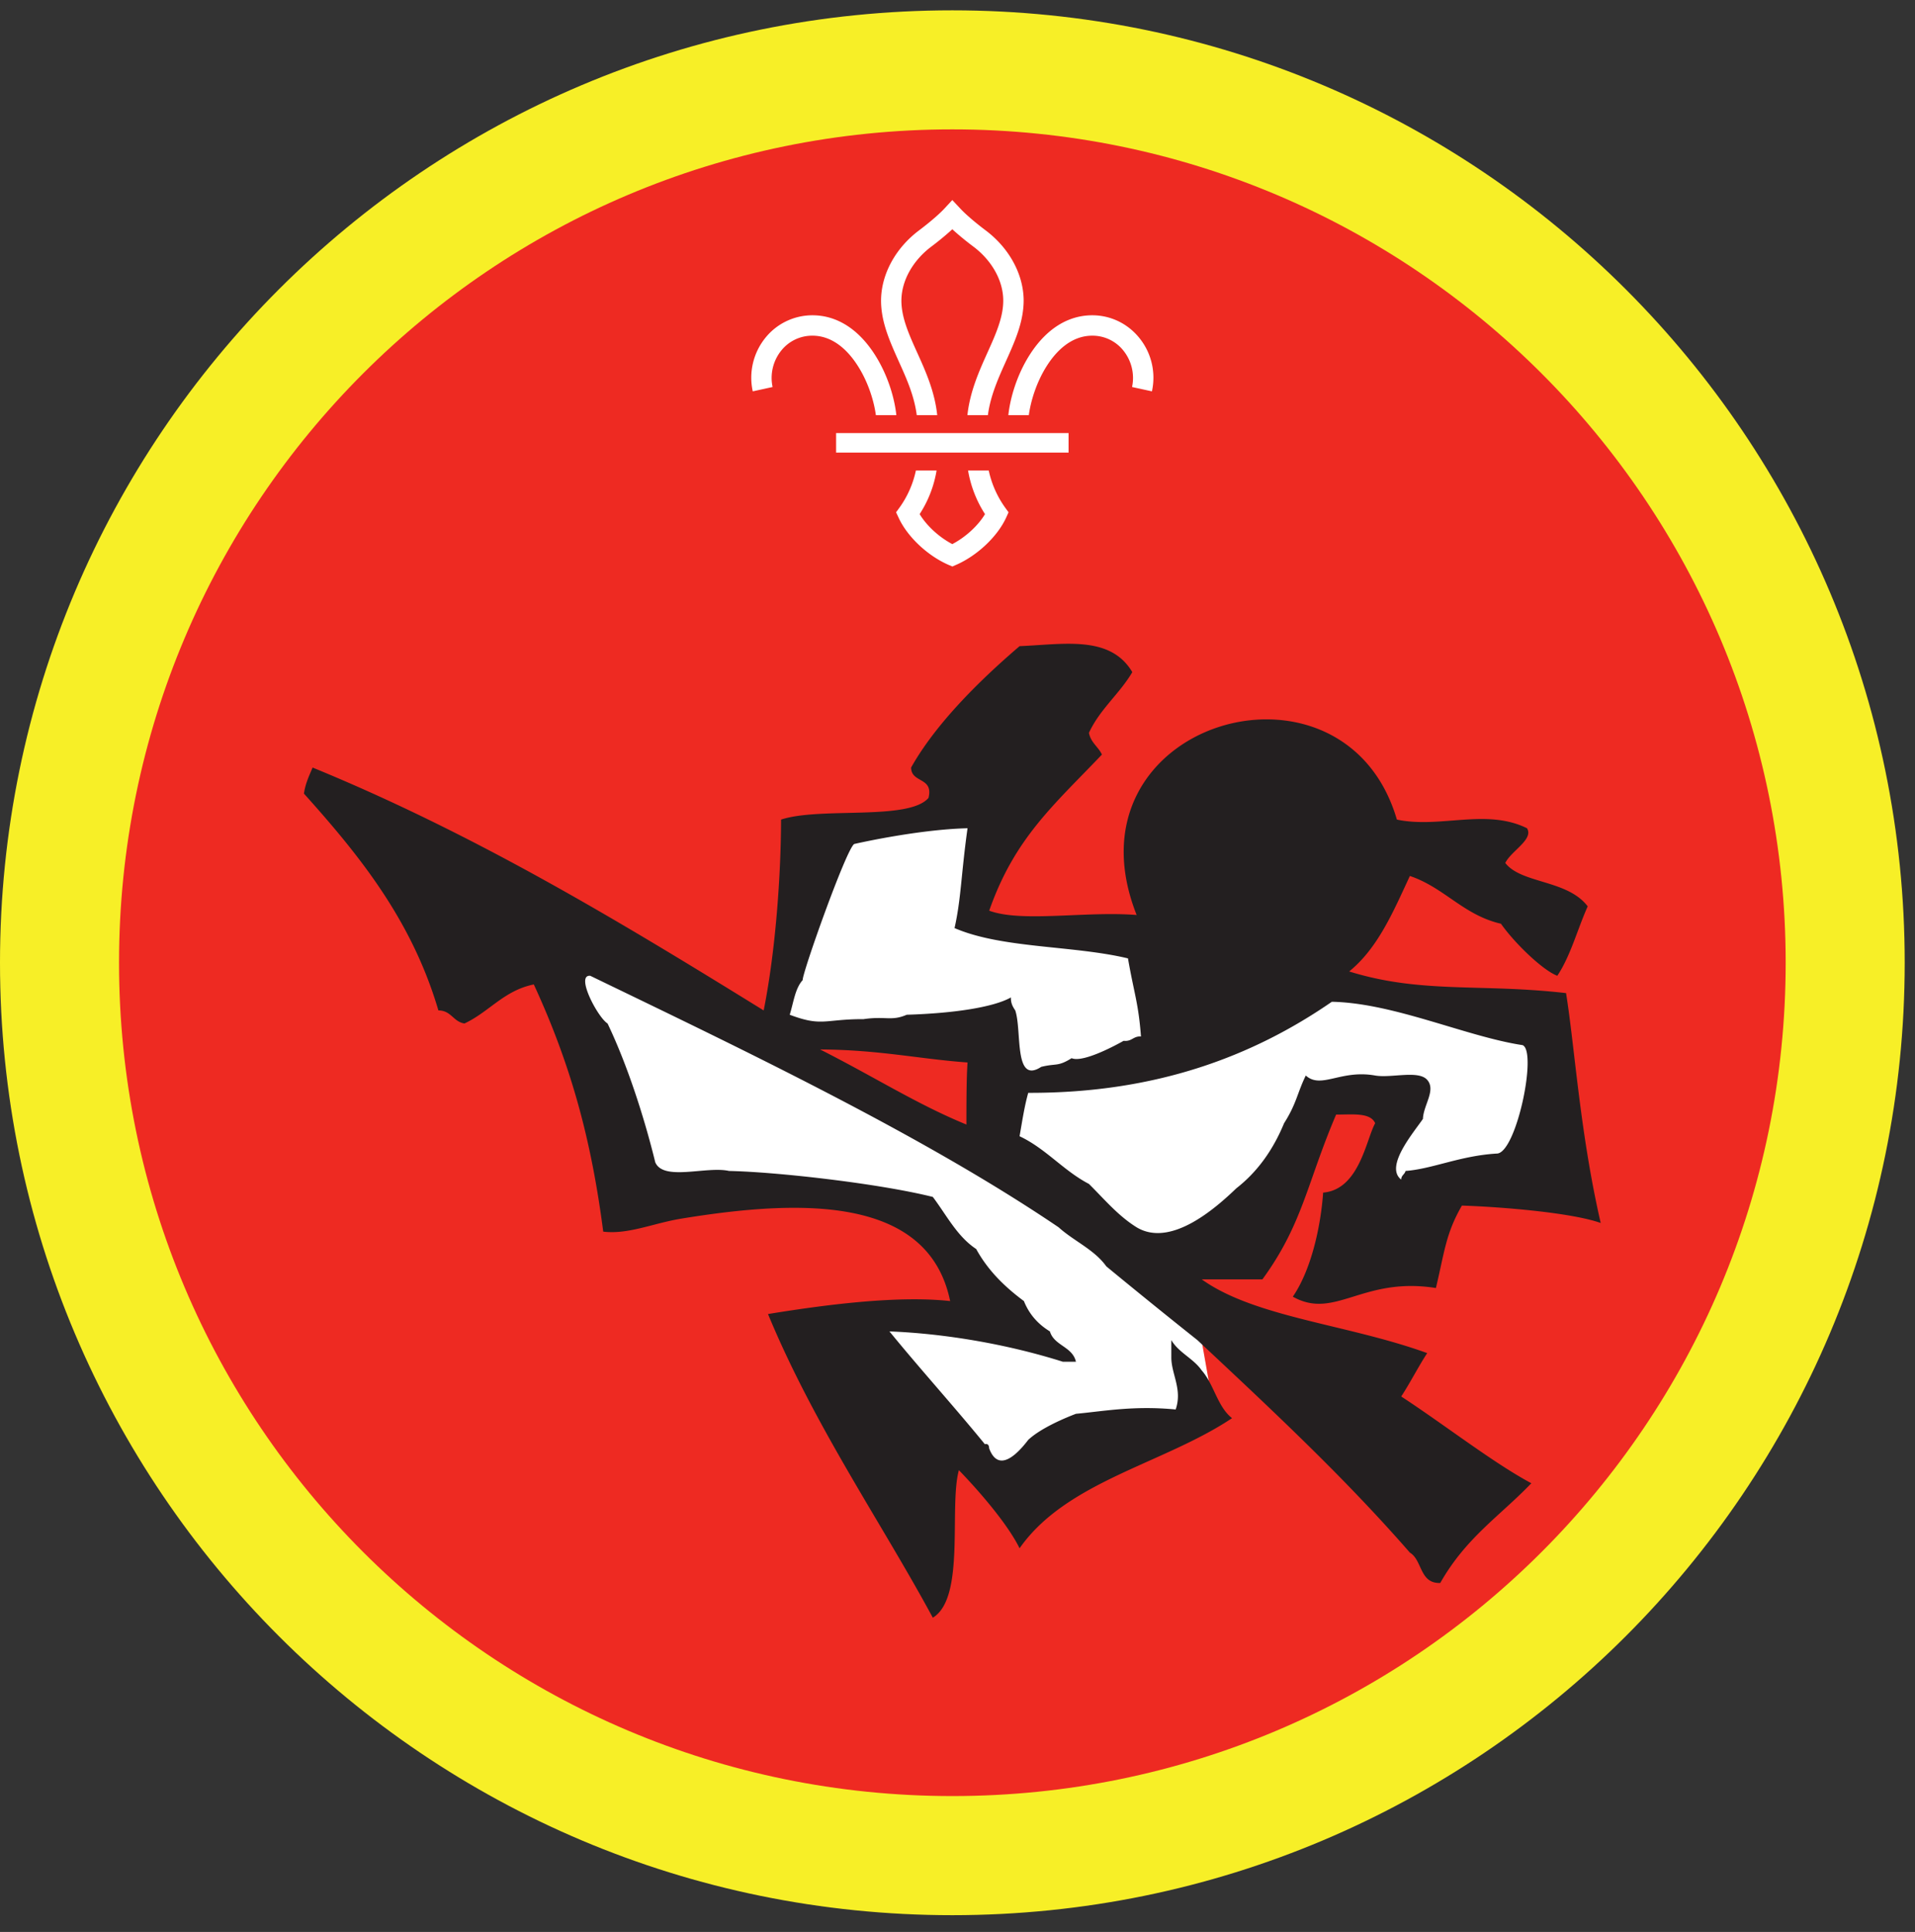
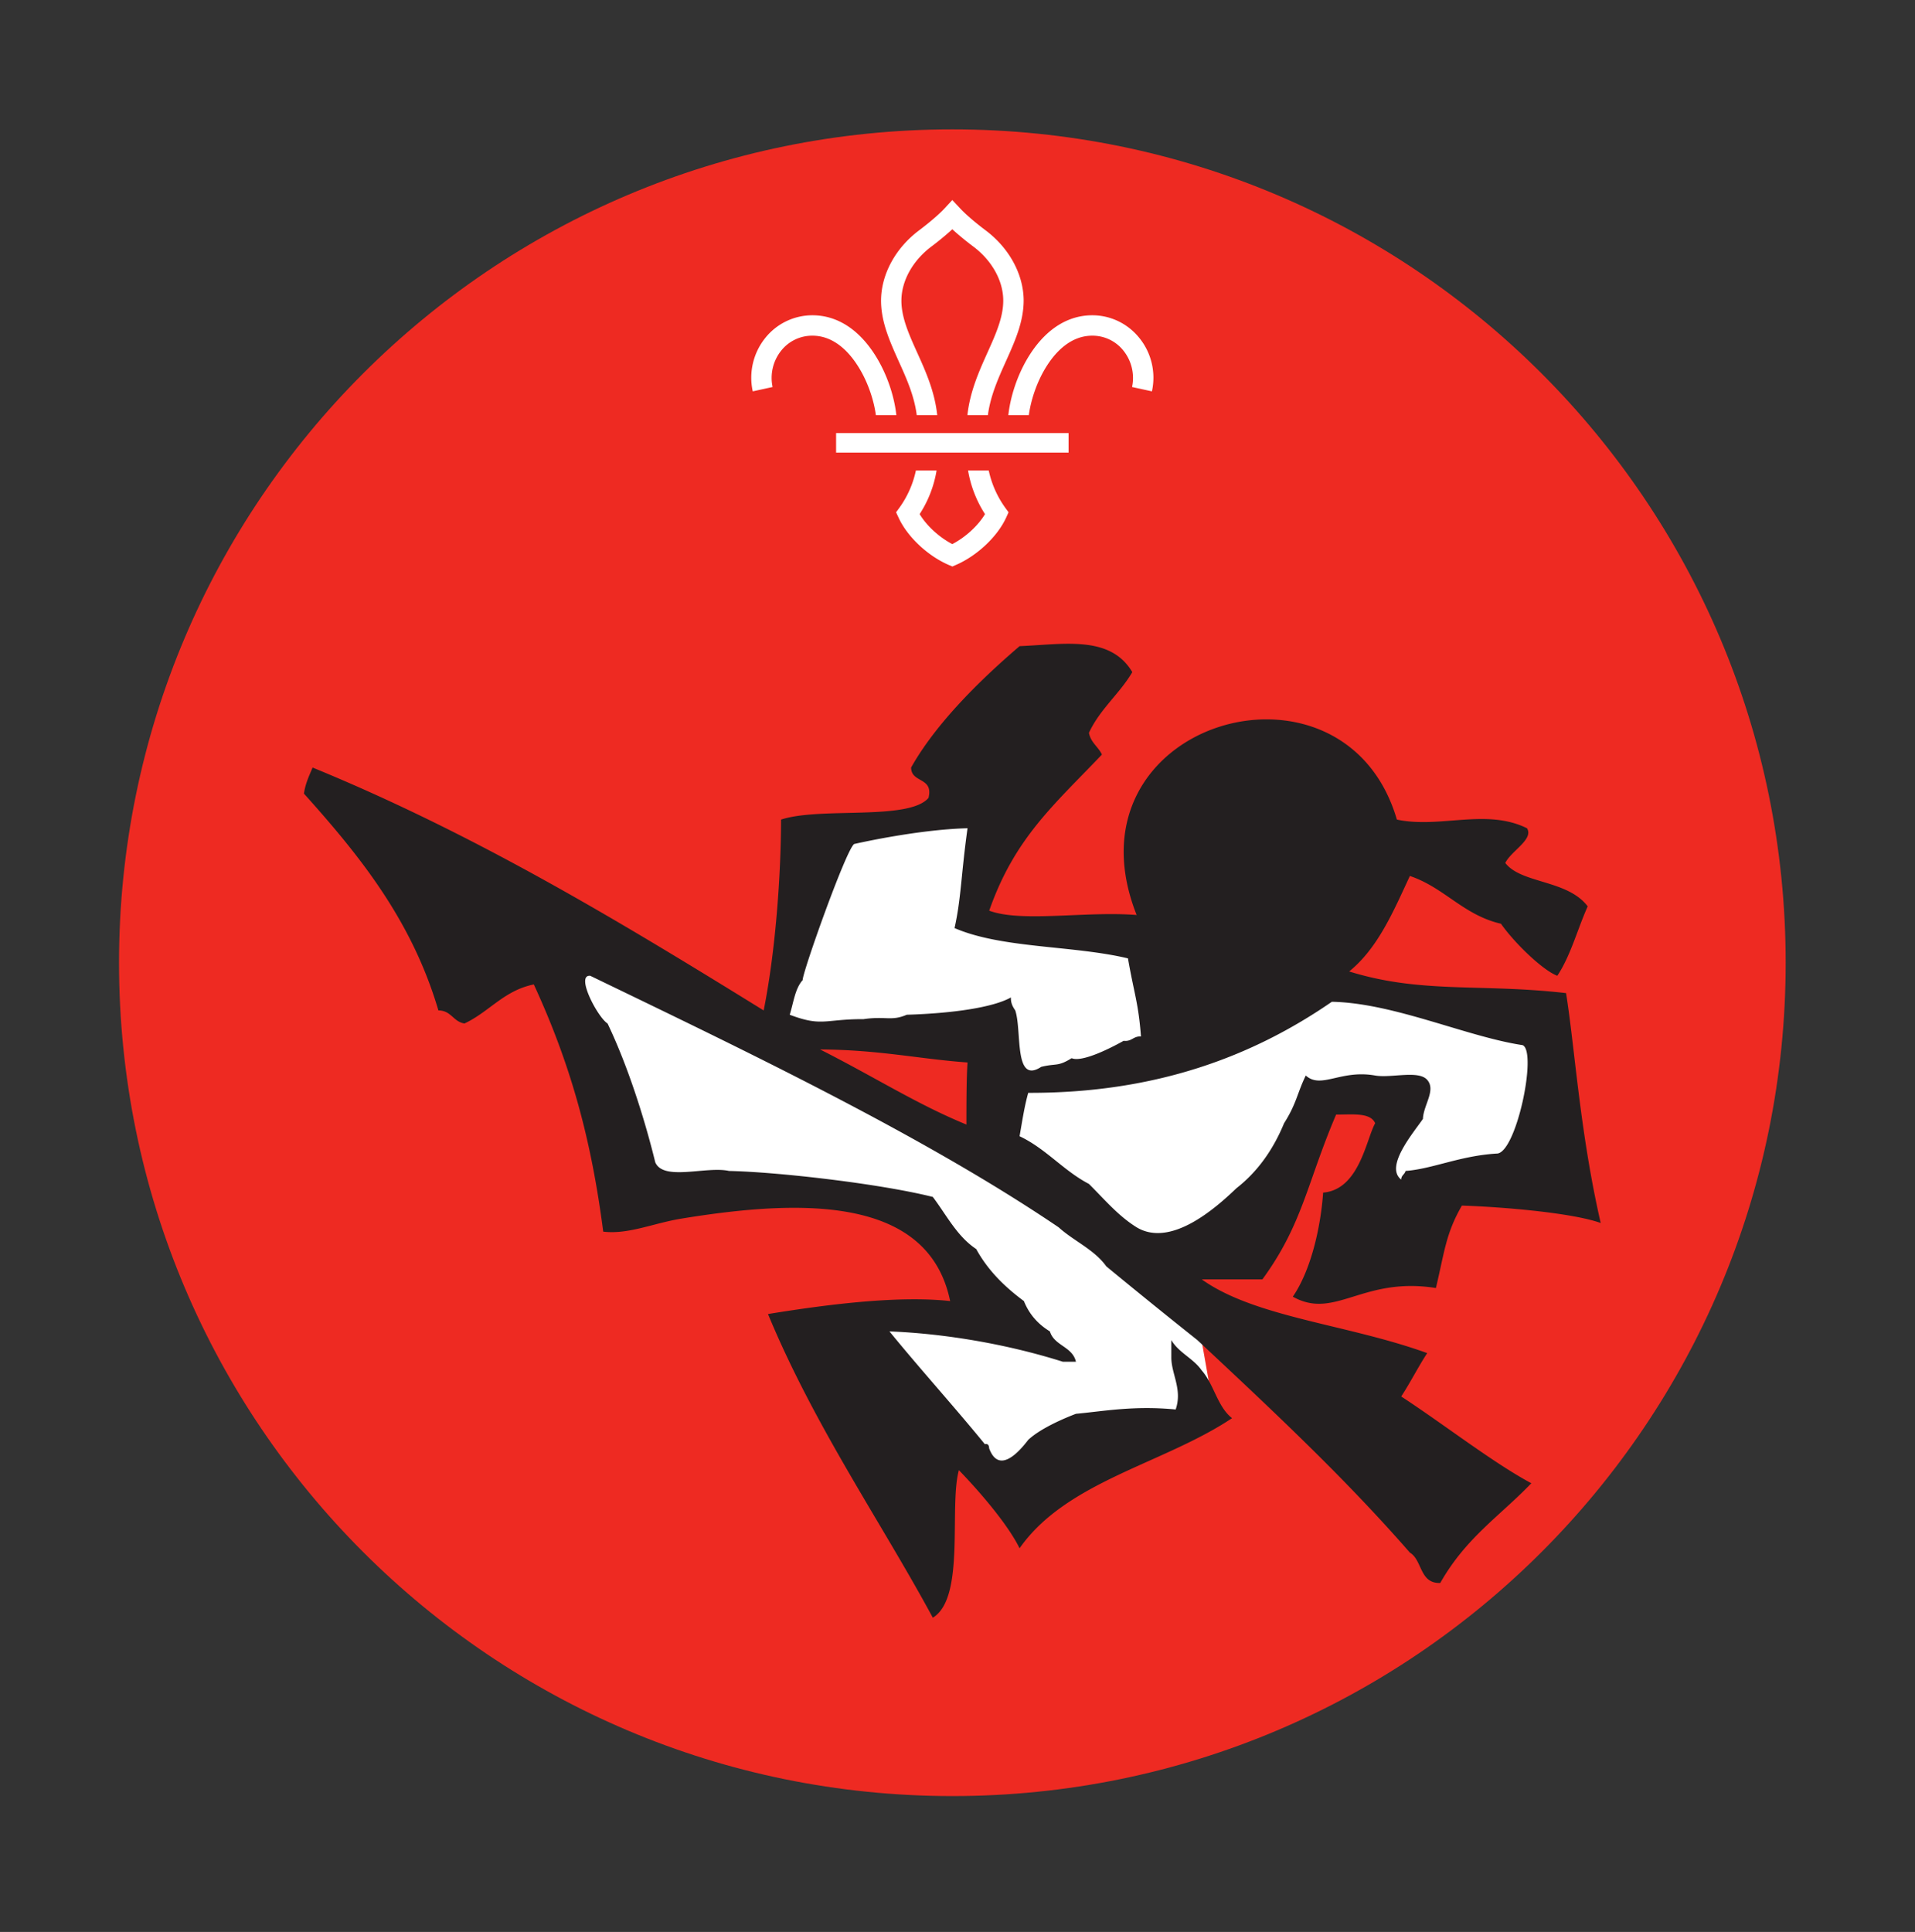
<svg xmlns="http://www.w3.org/2000/svg" height="153.333" viewBox="0 0 152 153.333" width="152">
  <rect x="0" y="0" width="152" height="153.333" fill="#333333" stroke="none" />
-   <path d="M75.588.82C33.844.82 0 34.664 0 76.408c0 41.75 33.844 75.595 75.588 75.595 41.75 0 75.595-33.844 75.595-75.595C151.183 34.664 117.339.82 75.588.82" fill="#f7ef27" fill-rule="evenodd" />
  <path d="M141.735 76.408c0 36.532-29.615 66.141-66.142 66.141-36.53 0-66.145-29.609-66.145-66.141 0-36.525 29.615-66.14 66.145-66.14 36.527 0 66.142 29.615 66.142 66.14" fill="#ee2a22" fill-rule="evenodd" />
  <path d="M64.339 84.304l13.854 8.412.495-10.147-14.844-.494zm15.338 34.136l-11.625-13.11 10.39-1.485-5.447-6.926-3.709-1.235-6.926-.744-12.615-.245-6.182-19.542 17.806 5.932 4.454-15.088 12.125-1.729-.745 8.656 27.458 5.197 18.058 2.72-.25 12.119-13.105 1.98 1.234-8.656-5.691.244-5.688 9.896-4.948 3.713 2.224 12.615-16.818 5.688" fill="#fff" fill-rule="evenodd" />
  <path d="M65.093 83.293c4.334 2.188 7.656 4.334 11.615 5.96 0-1.485 0-3.714.09-4.928-3.803-.27-7.017-1.01-11.705-1.032zm55.767-.342c-4.464-.672-10.21-3.344-15.146-3.443-6.25 4.312-13.949 7.26-24.1 7.228-.302 1.079-.458 2.136-.687 3.443 2.104.996 3.469 2.724 5.505 3.786 1.213 1.199 2.303 2.521 3.787 3.443 2.698 1.62 6.218-1.468 7.917-3.099 1.676-1.306 2.916-3.052 3.785-5.161.996-1.563 1.038-2.385 1.724-3.787 1.219 1.104 2.771-.49 5.506 0 1.276.22 3.433-.447 4.13.344.719.818-.297 1.99-.338 3.1-.782 1.135-3.052 3.79-1.724 4.816 0-.342.281-.41.344-.686 2.15-.162 4.317-1.203 7.23-1.38 1.54.04 3.248-8.074 2.067-8.604zm-31.672-.344c.65.077.76-.386 1.375-.344-.199-2.656-.558-3.459-1.032-6.198-4.348-1.042-10.004-.777-13.766-2.406.527-2.34.516-4.24 1.032-7.923-4.032.1-8.994 1.25-8.994 1.25-.626.375-4.152 10.307-4.09 10.802-.604.657-.73 1.792-1.03 2.75 2.473.933 2.733.391 5.505.35h.348c1.77-.261 2.199.181 3.437-.35 3.735-.114 6.882-.593 8.267-1.374-.016.473.162.755.344 1.03.547 1.615-.136 5.913 2.061 4.48 1.199-.297 1.308.005 2.412-.688.823.35 3.094-.796 4.131-1.38zm6.197 26.161c.97 1.093 1.246 2.885 2.407 3.787-5.432 3.629-13.136 5-16.865 10.328-.875-1.792-2.995-4.318-4.818-6.2-.797 2.934.536 10.137-2.068 11.71-4.057-7.516-9.41-15.224-13.082-24.1 5.208-.853 10.568-1.457 14.457-1.03-1.744-8.495-12.17-8.042-21.343-6.542-2.224.364-4.209 1.271-6.193 1.031-.932-7.197-2.52-13.14-5.51-19.62-2.38.485-3.547 2.188-5.506 3.1-.895-.141-1.041-1.032-2.067-1.037-2.114-7.178-6.276-12.307-10.672-17.209.115-.807.416-1.42.687-2.067 13.021 5.338 24.459 12.265 35.803 19.276.983-4.897 1.375-11.036 1.38-15.146 3.098-1.026 10.12.11 11.702-1.718.418-1.678-1.369-1.156-1.38-2.412 2.23-3.974 6.376-7.719 8.61-9.635 3.526-.147 7.198-.886 8.948 2.061-1.02 1.735-2.572 2.934-3.443 4.819.147.776.74 1.099 1.032 1.724-3.819 4.01-6.923 6.615-8.948 12.39 2.593.958 7.64.02 11.703.343-6.058-15.317 16.458-21.921 20.656-7.572 3.437.724 7.084-.917 10.328.687.546.89-1.26 1.797-1.724 2.756 1.28 1.656 4.928 1.317 6.542 3.443-.818 1.822-1.354 3.921-2.412 5.51-1.14-.428-3.358-2.552-4.473-4.13-2.985-.688-4.48-2.864-7.23-3.792-1.313 2.822-2.537 5.73-4.818 7.579 5.761 1.786 10.448.937 17.215 1.718.702 4.396 1.104 11.073 2.75 18.245-2.288-.813-7.76-1.272-11.017-1.381-1.276 2.219-1.37 3.62-2.063 6.543-5.837-.929-8.014 2.566-11.358.687 1.505-2.198 2.229-5.704 2.406-8.26 2.87-.235 3.416-4.225 4.13-5.506-.38-.88-1.848-.677-3.099-.688-2.323 5.443-2.645 8.683-5.85 13.079h-4.817c4.23 3.026 11.563 3.557 17.896 5.854-.724 1.11-1.338 2.334-2.062 3.443 3.437 2.244 7.322 5.281 10.328 6.885-2.474 2.588-5.178 4.296-7.23 7.916-1.656.053-1.405-1.806-2.41-2.41-5.235-6.01-11.063-11.429-16.866-16.866a531.995 531.995 0 0 1-7.229-5.853c-.957-1.339-2.583-2.01-3.785-3.1-10.787-7.312-25.115-14.13-37.178-19.963-1.198-.1.588 3.296 1.375 3.787 1.645 3.437 2.979 7.713 3.786 11.015.651 1.526 4.073.286 5.854.688 3.797.077 11.896.994 16.177 2.062 1.09 1.443 1.923 3.13 3.443 4.135.932 1.704 2.27 3.005 3.787 4.13.426 1.063 1.136 1.845 2.062 2.407.344 1.15 1.792 1.192 2.069 2.411h-1.033c-4.51-1.427-9.473-2.244-13.77-2.41 2.474 3.03 5.098 5.92 7.573 8.951.292-.061.323.136.344.344.79 2.09 2.401.225 3.099-.686 1.005-.948 3.01-1.776 3.787-2.069 2.191-.202 4.588-.666 7.915-.343.552-1.594-.348-2.818-.344-4.131v-1.375c.595 1.01 1.756 1.454 2.412 2.407" fill="#231f20" fill-rule="evenodd" />
  <path d="M68.036 28.96c.896 1.365 1.344 2.928 1.485 3.99h1.624c-.135-1.302-.661-3.198-1.754-4.875-1.303-1.995-2.995-3.047-4.896-3.052h-.016a4.788 4.788 0 0 0-3.73 1.792 5.03 5.03 0 0 0-1 4.245l1.574-.344a3.466 3.466 0 0 1 .682-2.885 3.135 3.135 0 0 1 2.474-1.188h.01c1.683 0 2.86 1.26 3.547 2.317M79.776 40.279a7.917 7.917 0 0 1-1.297-2.934h-1.64a9.26 9.26 0 0 0 1.344 3.46c-.552.922-1.547 1.832-2.595 2.379-1.047-.547-2.036-1.457-2.593-2.38a9.065 9.065 0 0 0 1.344-3.459h-1.642a7.83 7.83 0 0 1-1.295 2.934l-.277.38.198.426c.687 1.495 2.265 2.995 3.937 3.735l.328.14h.005l.324-.14c1.671-.74 3.255-2.24 3.943-3.735l.192-.426-.276-.38M83.14 28.96c-.89 1.365-1.337 2.928-1.479 3.99h-1.625c.136-1.302.657-3.198 1.75-4.875 1.302-1.995 3-3.047 4.902-3.052h.01c1.453 0 2.812.656 3.729 1.792a5.012 5.012 0 0 1 1.005 4.245l-1.577-.344a3.467 3.467 0 0 0-.683-2.885 3.127 3.127 0 0 0-2.475-1.188h-.004c-1.688 0-2.865 1.26-3.553 2.317M72.765 32.95h1.626c-.198-1.88-.932-3.51-1.588-4.958-.652-1.443-1.267-2.808-1.256-4.161.016-1.563.906-3.156 2.385-4.266.261-.193.995-.761 1.656-1.37.663.609 1.402 1.177 1.663 1.37 1.478 1.11 2.369 2.703 2.38 4.266.01 1.353-.604 2.718-1.256 4.161-.651 1.448-1.385 3.077-1.589 4.959h1.626c.203-1.553.833-2.943 1.437-4.292.724-1.61 1.406-3.13 1.402-4.844-.022-2.063-1.153-4.136-3.032-5.542-.224-.166-1.375-1.041-2.036-1.761l-.595-.635-.588.635c-.661.72-1.817 1.595-2.036 1.761-1.881 1.406-3.01 3.48-3.032 5.542-.01 1.713.677 3.234 1.396 4.844.61 1.349 1.24 2.74 1.437 4.292M66.364 35.919h18.453v-1.547H66.364z" fill="#fff" />
</svg>